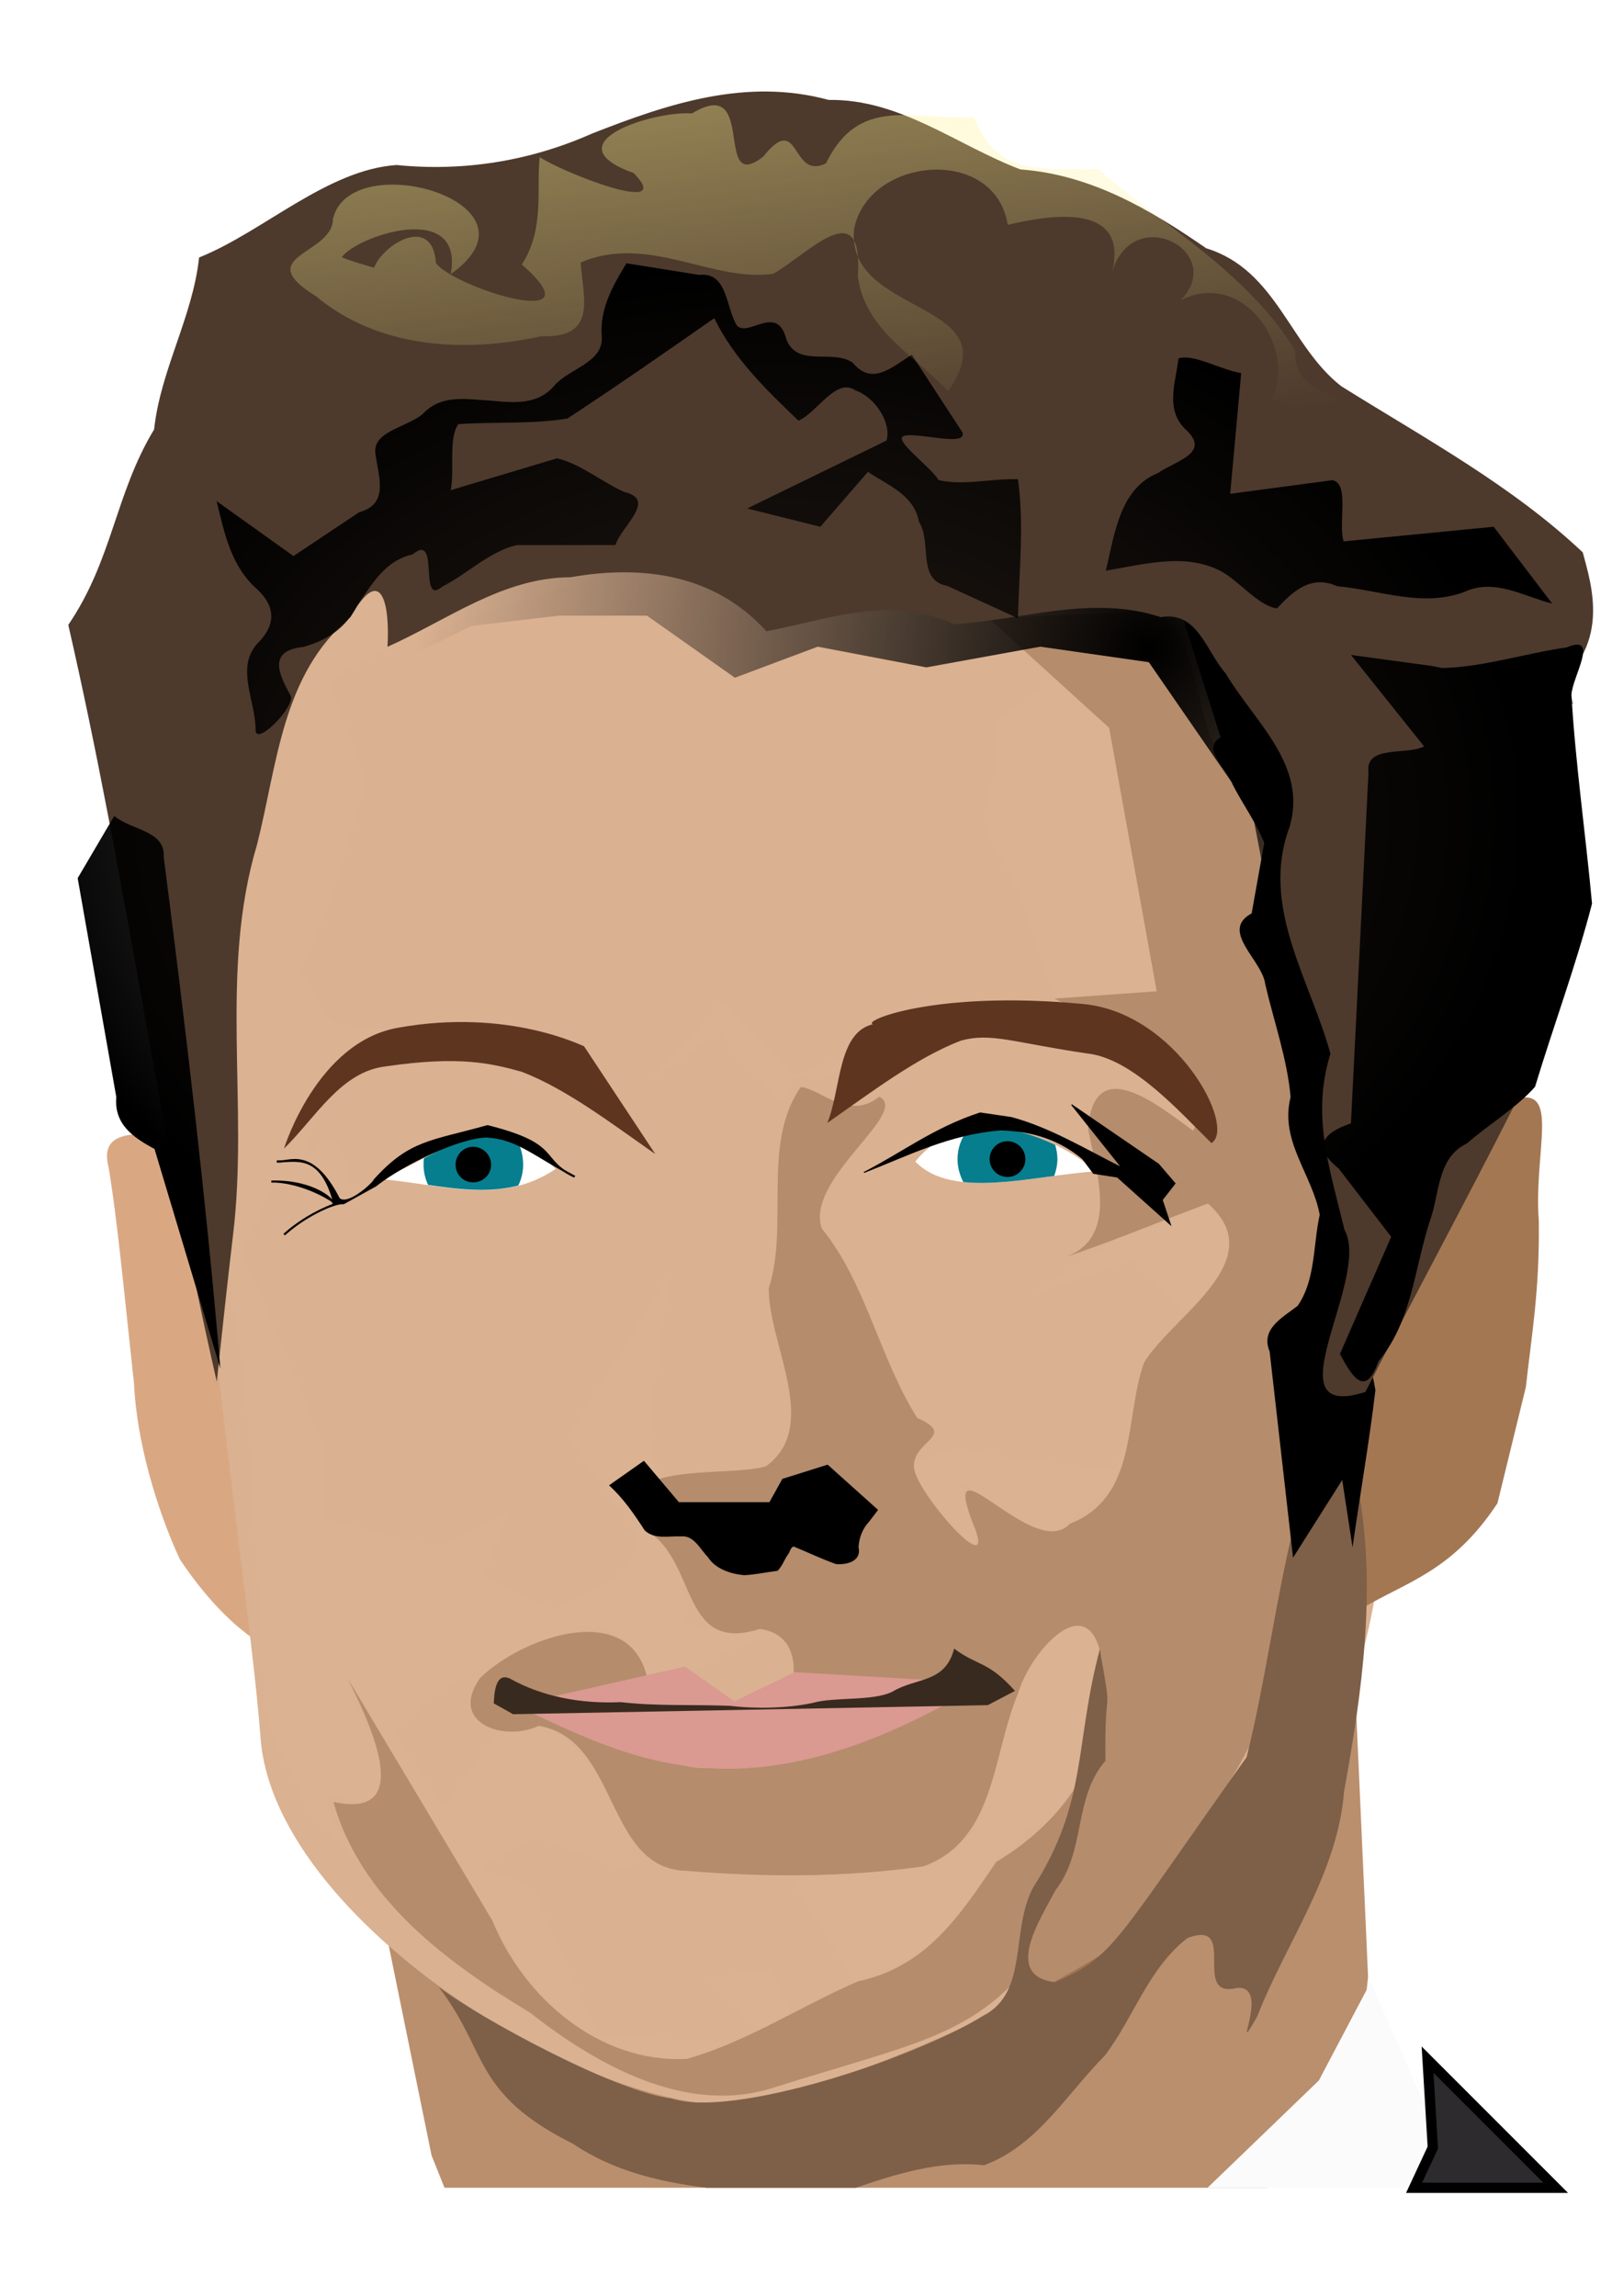
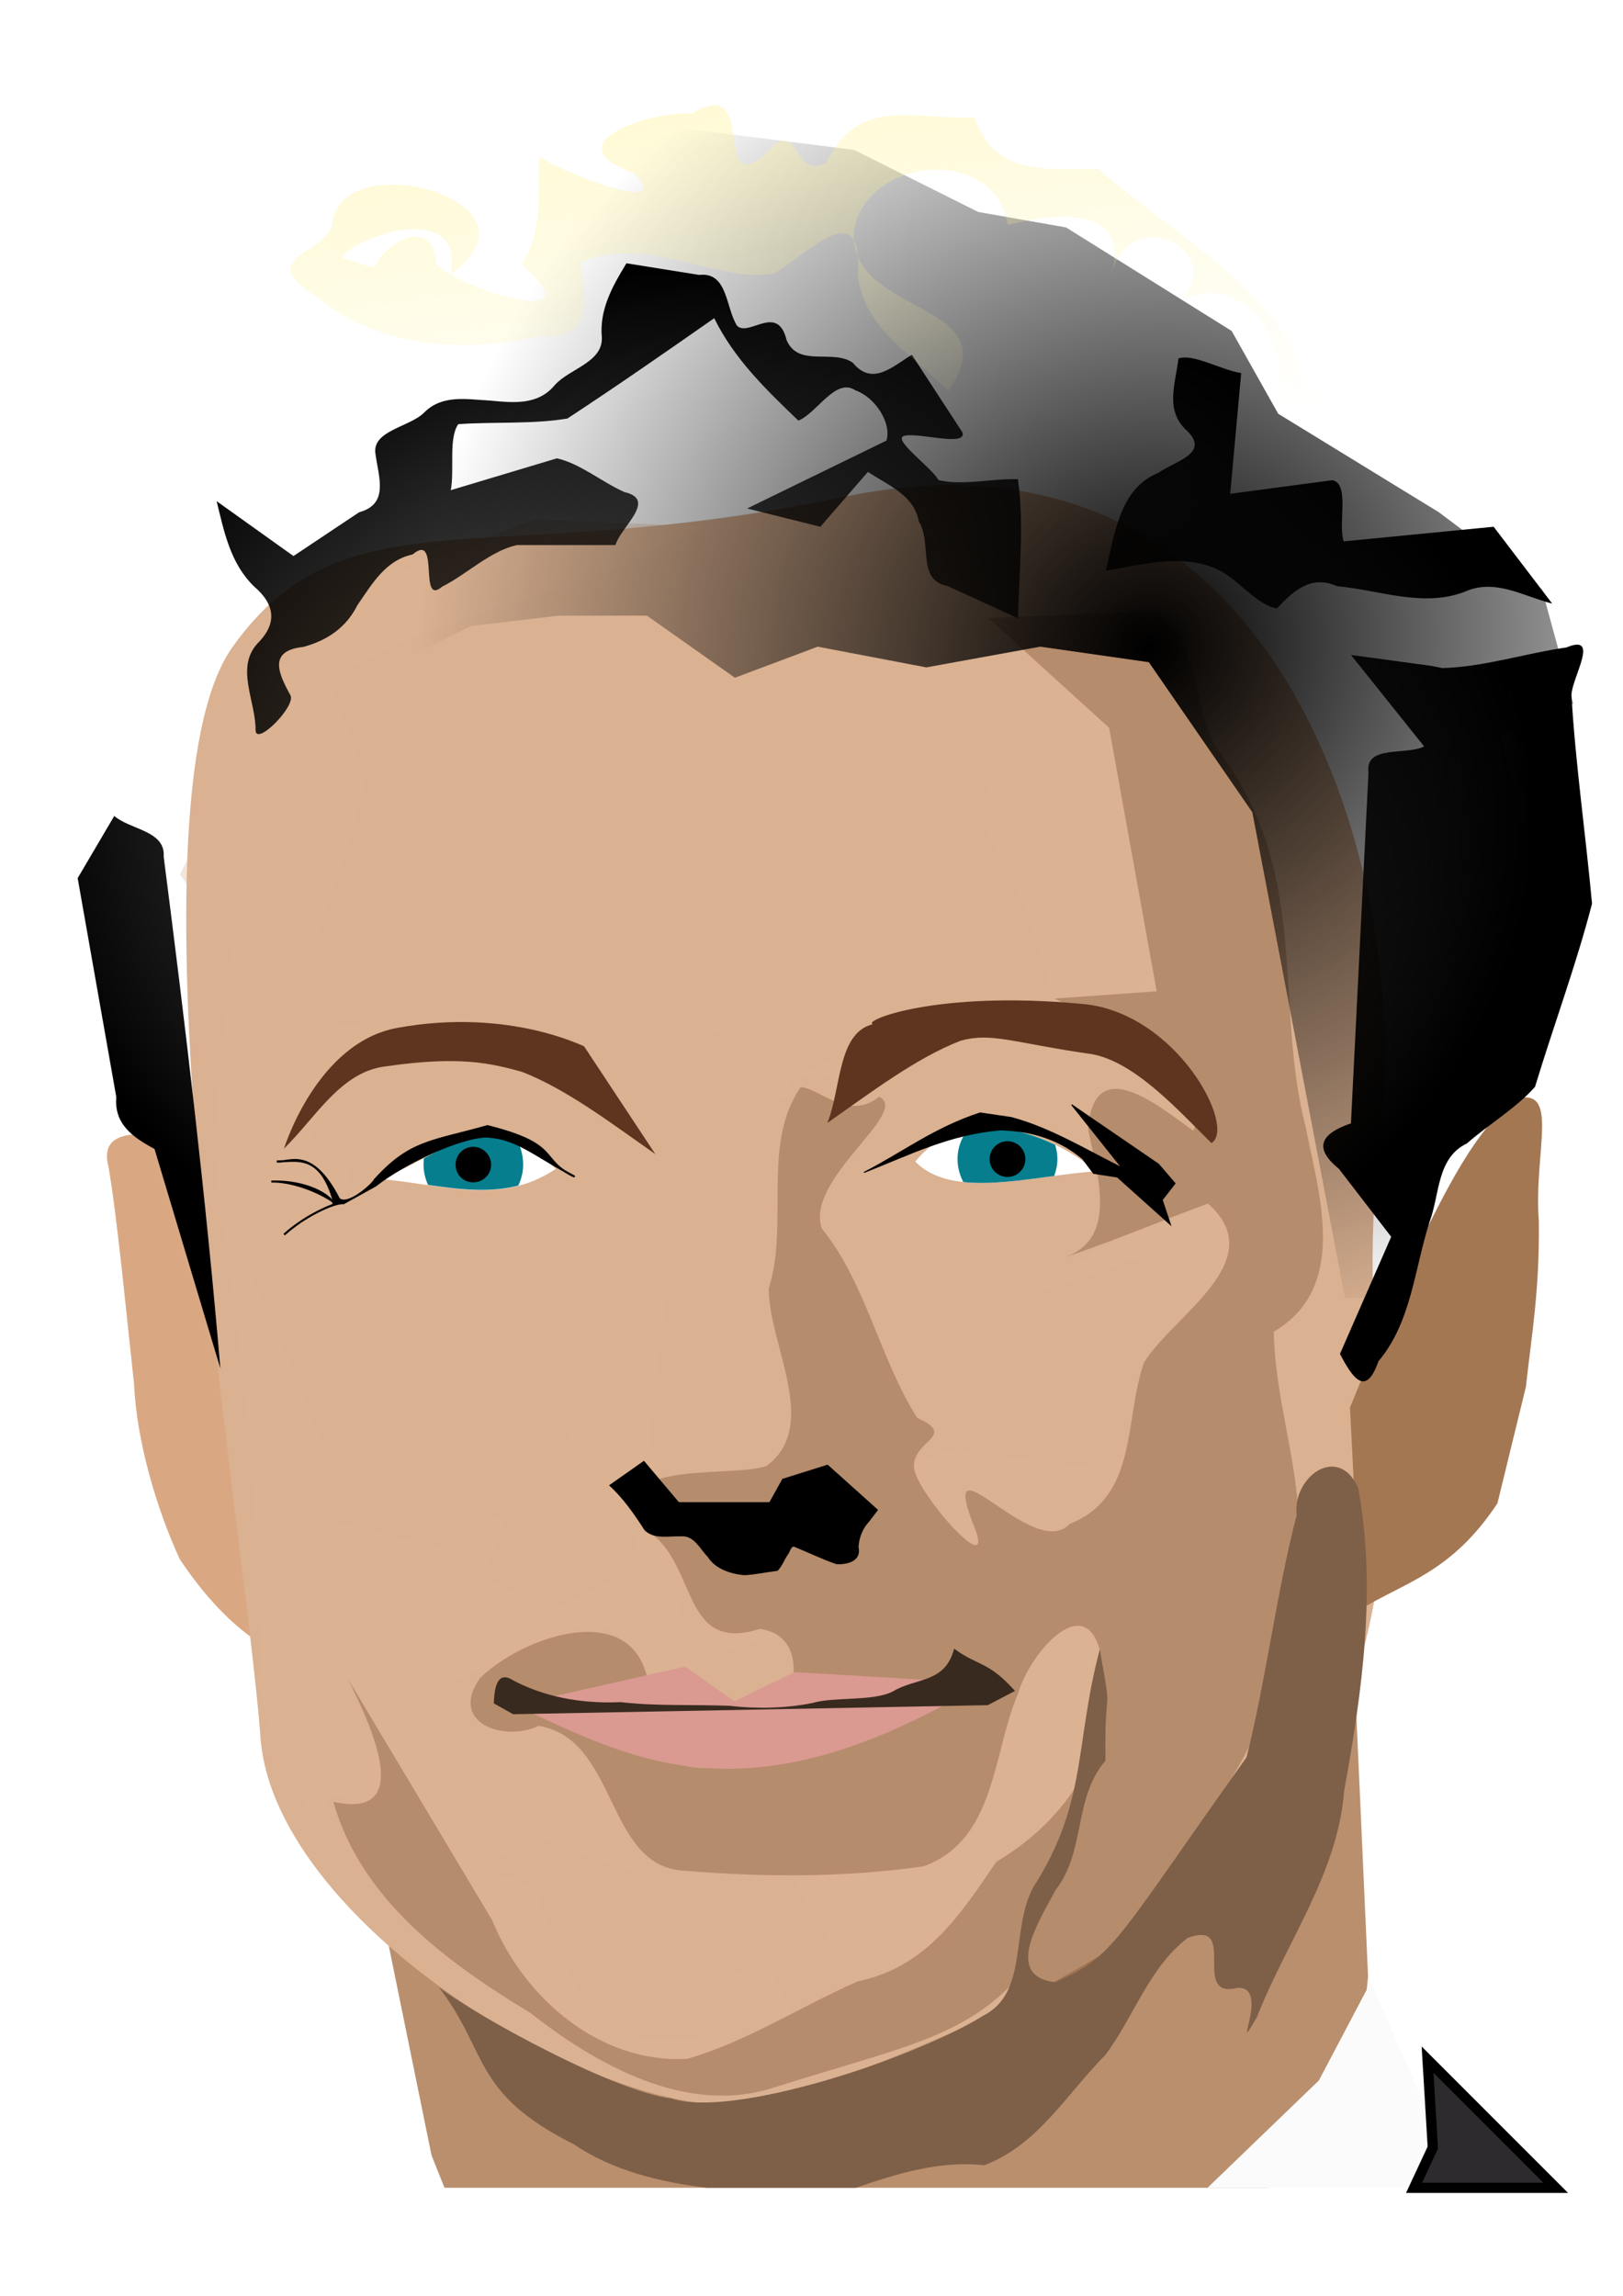
<svg xmlns="http://www.w3.org/2000/svg" xmlns:xlink="http://www.w3.org/1999/xlink" viewBox="0 0 744.09 1052.4">
  <defs>
    <radialGradient id="d" gradientUnits="userSpaceOnUse" cy="231.79" cx="397.56" gradientTransform="matrix(.826 -.563 .535 .785 -54.959 275.65)" r="72.664">
      <stop offset="0" />
      <stop offset="1" stop-opacity="0" />
    </radialGradient>
    <radialGradient id="e" xlink:href="#a" gradientUnits="userSpaceOnUse" cy="254.29" cx="357.12" gradientTransform="matrix(1 0 0 .738 0 66.725)" r="73.909" />
    <linearGradient id="a">
      <stop offset="0" stop-opacity=".498" />
      <stop offset="1" />
    </linearGradient>
    <linearGradient id="f" y2="220.52" gradientUnits="userSpaceOnUse" x2="362.44" gradientTransform="translate(-1321.5 -819.74) scale(4.697)" y1="124.8" x1="349.73">
      <stop offset="0" stop-color="#fff192" />
      <stop offset="1" stop-color="#fff192" stop-opacity="0" />
    </linearGradient>
    <filter id="c" height="1.307" width="1.131" y="-.154" x="-.065">
      <feGaussianBlur stdDeviation=".715" />
    </filter>
    <filter id="b">
      <feGaussianBlur stdDeviation=".261" />
    </filter>
  </defs>
  <path d="M620.09 747.21L438.63 907.35l-263.29-29.68 22.506 110.31 5.945 14.863h377.14l39.162-30.292 7.125-66.434-7.125-158.91z" fill="#ba8f6d" />
  <path d="M628.44 908.53l-23.78 45.107-51.052 49.212h132.4l-31.518-35.01-26.045-59.309z" fill="#fbfbfb" />
  <path d="M117.44 752.03c-11.46-7.68-23.52-20.09-34.981-37.25-10.741-23.23-19.811-54.15-21.022-80.54-3.896-35.638-7.791-76.855-11.687-99.337-2.97-11.545 3.83-14.54 13.419-15.096 8.49 9.33 17.671 4.27 28.964 43.035 6.695 27.835 10.63 46.15 17.196 74.006 2.505 35.628 5.603 79.558 8.108 115.19z" fill="#d9a883" />
  <path d="M172.62 540.35c28.345 1.916 56.129 12.99 82.189-4.613-34.847-33.013-58.032-.704-82.189 4.613z" fill="#fb9733" />
  <path d="M633.03 519.49c-14.22 111.64 19 152.54-13.1 254.85-32.09 102.3-206.07 171.84-269.06 188.62s-225.12-77.89-231.45-166.64c-6.33-88.76-64.547-427.32-12.77-499.81 51.78-72.5 117-34.64 279.8-68.68 204.87-42.84 260.8 180.01 246.58 291.66z" fill-rule="evenodd" fill="#dab191" />
  <path d="M245.26 238.16c-33.828 11.918-67.067 26.926-100.68 40.067l-62.082 122.55 23.483 33.463-7.925 87.033c.889 27.479 6.734 54.895 9.54 82.336 9.536 58.759 9.46 118.31 13.208 177.59 2.819 16.677 13.66 31.368 19.667 47.259 9.37 10.296 19.103 20.349 29.06 30.234-2.936-4.648-5.787-9.46-8.659-14.09-14.335-14.538-17.006-29.88 7.192-15.557 24.906-2.011-6.602-42.776-8.513-59.294 24.99 41.861 50.196 83.618 75.145 125.49 14.931 31.894 49.203 50.729 83.951 48.286 5.665-2.213 11.331-4.674 16.878-7.192l-61.789-3.962-25.39-57.533c-1.629-13.353-14.41-13.735-24.95-16.878-4.92-3.747 16.166-11.017 21.72-16.144l40.361 14.97c8.203 3.361 3.894-9.383 2.349-18.493-3.12-6.995-6.288-13.95-9.834-20.694-10.194-11.978-21.802-27.23-35.664-28.032a104.974 104.974 0 01-9.393 1.614c-1.548.668-3.097 1.698-4.696 2.789l-24.95 34.49-23.483-35.224 29.06-23.042c12.32-5.929 25.613-10.084 38.893-14.236 2.412-1.1 4.862-2.13 6.75-3.082 20.232-18.714 37.557-1.3 42.27 18.786 8.659-2.554 17.608-4.508 25.83-8.073 10.67-7.651 22.41-12.345 35.372-13.649-.146-.25-.294-.484-.44-.733l-21.134-2.936h-10.861c-4.578 1.288-7.032-.018-8.366-2.495-9.464-.949-2.988-14.96-3.229-23.483-2.904-17.95-41.63-18.943-20.988-40.948 2.396-1.7 5.61-2.725 9.393-3.229-1.65-5.14-3.364-10.233-4.696-15.41 1.695-25.599 6.61-51.502 9.54-77.2l-46.965 75.585 22.602 30.821c9.65 8.338 9.781 18.444 4.696 29.5-9.07 8.012-23.122 12.004-34.05 18.493l-31.848-15.117 11.741-30.234-30.234 15.998c-18.107-1.696-36.975-8.852-55.33-12.622V662.47c-9.557-26.713-22.033-52.773-32.73-79.254-8.393-9.96 1.78-19.34 5.577-28.913 2.096-15.004 14.591-9.43 25.244-7.632 10.865 6.883 19.77-8.186 11.154-16.144-4.242-17.713-12.039-3.687-19.226 4.403l11.154-31.848c11.87-11.368 27.504-19.942 40.801-30.234l-31.702-2.935c-10.958-1.087-13.109-16.547-20.254-23.923 13.093-27.36 20.91-56.632 29.647-85.565-3.195-16.268-11.259-32.357-16.29-48.58l29.06-15.998c32.645-13.197 66.814-22.594 100.09-34.343l43.59-20.107-78.668-3.229zm238.06 72.503c-6.795 6.239-14.827 11.158-22.455 16.585-9.073 6.174 1.325 20.588-5.87 29.794-3.548 10.58-7.407 21.091.88 30.528 13.24 22.301 20.169 47.225 27.445 71.916l-51.81 6.164c-22.903 7.208-44.73 18.527-67.218 27.3l-33.61-33.464-33.463 36.838 31.848-23.483 28.473 31.848 2.935-1.614c1.563-8.708 5.247-13.36 13.943-7.485l21.868-11.888c32.085-7.423 64.578-13.36 97.013-19.814-3.417-1.941-6.867-3.926-9.98-6.164l46.965-3.376-21.722-120.79-25.244-22.896zm52.689 179.06l8.219 12.182-2.789-6.311c-1.643-2.111-3.5-4.046-5.43-5.87zm17.759 61.936L512.38 567.51c-13.843 9.665-28.704 17.916-42.416 27.739l50.341-18.346 23.189 26.124c15.898-15.33 35.899-44.838 10.274-51.368zm-36.105 108.75l-7.485 13.649-63.403-8.366c-11.427-4.394-20.796 2.754-30.674 7.632.07.259.057.461.146.734l35.224 41.975-11.74-36.838 40.213 25.097 26.271-19.08c11.347-4.196 11.993-14.237 11.448-24.804zm-23.629 81.602c-31.666 20.21-33.32 58.72-44.177 89.968-11.326 29.671-44.671 24.243-70.008 26.565-4.015 1.342-7.954 2.22-11.888 2.642-1.213.851-2.462 1.639-3.67 2.495l27.887 45.057c12.195-5.68 24.536-10.83 37.426-14.823l19.08-29.06c8.84-14.085 17.22-31.028 37.132-28.62 9.525-3.94 7.598-19.588 12.328-28.473 8.556-20.416 15.206-51.936-4.11-65.752zm-.587 91.436l-12.622 33.316c1.048-.464 2.026-1.015 3.082-1.468l9.54-31.848zm-147.05 69.71c-7.553.492-16.59 3.759-24.07 4.11l24.804 23.482c5.133-2.48 10.305-4.927 15.41-7.485-3.34-5.588-5.479-15.37-9.245-19.52-2.097-.663-4.38-.75-6.898-.587z" opacity=".351" fill="#ddb494" />
  <path d="M172.62 540.35c28.345 1.916 56.129 12.99 82.189-4.613-34.847-33.013-58.032-.704-82.189 4.613z" fill="#fb9733" />
  <path d="M449.56 517.01c-10.767.67-21.348 4.958-29.94 15.411 16.864 17.602 53.739 6.466 82.189 4.55-4.233-5.566-28.563-21.434-52.249-19.96zM225.16 521.12c-19.795-.826-35.934 15.571-52.542 19.226 28.345 1.916 56.129 13.052 82.189-4.55-10.89-10.317-20.649-14.3-29.647-14.677z" fill="#fff" />
  <path d="M225.16 521.12c-11.239-.47-21.181 4.678-30.821 9.833-.122.956-.147 1.947-.147 2.936 0 3.343.766 6.383 2.055 9.246 14.064 2.053 27.922 3.79 41.388.294 1.375-2.94 2.202-6.08 2.202-9.54 0-3.552-.757-6.981-2.202-9.98a35.632 35.632 0 00-12.475-2.789z" fill="#067e8e" />
  <path d="M216.94 525.67c-4.524 0-8.072 3.694-8.072 8.219s3.547 8.072 8.072 8.072 8.219-3.548 8.219-8.072-3.695-8.219-8.219-8.219z" />
  <path d="M449.56 517.01c-2.011.125-4.027.488-6.017.88-2.757 3.778-4.55 8.322-4.55 13.357 0 3.798 1.003 7.415 2.642 10.567 12.544 1.344 27.365-.885 41.682-2.789.877-2.427 1.467-5.05 1.467-7.779 0-2.286-.403-4.375-1.027-6.457-9.682-4.663-22.02-8.536-34.197-7.779z" fill="#067e8e" />
  <path d="M470.095 531.31a8.192 8.192 0 11-16.385 0 8.192 8.192 0 1116.385 0z" />
  <path d="M453.15 283.3l55.352 50.32 21.805 120.77-46.965 3.355c24.136 11.116 74.741 40.969 63.672 60.549-15.692-11.257-45.498-36.375-48.173-.803 4.178 21.172 14.085 50.206-10.874 58.894 22.231-7.374 43.843-16.585 65.824-24.71 29.588 26.081-16.255 51.462-29.273 72.882-9.182 25.824-2.58 61.58-34.069 73.95-16.463 17.63-59.743-41.062-44.714-.985 13.021 30.04-24.127-11.19-26.592-24.001-2.054-13.102 20.546-15.092 1.366-23.573-17.415-27.566-23.442-61.82-43.788-86.897-7.702-22.71 40.97-53.253 26.344-60.345-13.957 11.512-28.053-4.42-36.022-4.341-18.02 26.192-5.17 62.82-14.59 92.166-.166 25.774 23.931 63.1-1.177 81.532-18.118 5.782-78.169-4.12-53.806 30.146 22.388 14.868 14.801 55.96 50.874 44.442 31.557 4.332 8.96 57.91-14.302 62.387-24.522 7.29-63.874-14.8-36.835-37.644-6.726-39.32-57.82-21.21-77.096-2.217-14.74 20.824 11.341 29.405 26.79 21.922 36.918 5.926 30.343 65.738 67.914 66.463 36.06 2.982 72.78 3.023 108.51-2.047 33.338-12.035 31.647-51.875 43.446-79.305 5.528-19.387 33.422-50.792 38.652-13.811 6.014 39.345-16.826 72.158-48.655 91.04-16.926 24.869-32.17 48.179-63.389 54.754-26.247 11.418-50.913 27.726-78.392 35.546-40.085 2.235-74.879-27.975-89.354-63.548-21.98-36.836-44.033-73.63-66.02-110.46 8.43 17.33 32.451 64.944-6.773 56.2 12.646 44.81 52.302 73.76 90.211 96.674 30.336 23.78 71.728 47.332 111.87 34.24 66.088-20.906 93.042-23.295 121.65-62.152 6.557-14.903 14.42-59.124 15.834-55.407-4.748 26.739-49.095 70.237-14.158 87.6 36.193-5.06 45.787-49.694 64.87-75.323 17.78-33.8 45.318-63.611 41.548-104.42 24.57-45.56-.02-91.173-.684-136.76 34.89-20.363 20.363-64.078 14.578-93.973-14.866-57.401 3.037-117.76-41.58-174.48-11.453-21.727-8.024-70.522-42.188-61.142-20.547.838-41.095 1.676-61.642 2.517z" opacity=".279" fill="#582e0d" />
  <g fill="#5e351f">
    <path d="M130.199 526.506s14.91-48.599 51.995-55.353c51.38-9.351 85.631 8.816 85.542 8.387l32.708 49.482c-20.407-14.286-40.815-29.853-61.224-37.74-13.923-3.844-28.436-7.426-62.06-2.515-20.825 2.238-32.233 23.312-46.964 37.74zM555.42 523.97c11.608-7.255-15.945-59.669-58.706-63.736-68.278-6.5-102.06 7.996-96.447 9.225-16.338 3.877-14.543 29.514-20.967 45.288 20.407-14.286 40.815-29.853 61.224-37.74 13.922-3.844 24.243.96 57.865 5.871 20.826 2.239 42.298 26.667 57.03 41.095z" />
  </g>
  <path d="M186.15 191.43l16.607-3.75 4.821 3.393 5.893-2.857 15.18.893 2.856.357c-22.674 13.56-33.793 7.382-45.357 1.964z" transform="translate(-638.3 -117.59) scale(4.697)" filter="url(#b)" fill="#da9991" />
  <path d="M235.23 785.76l217.64-4.151 12.454-6.524c-12.283-13.809-17.14-11.347-27.879-19.384-4.16 16.01-17.279 13.11-28.123 19.631-8.904 4.61-26.793 2.374-36.664 5.24-11.77 2.484-25.866 2.788-38.005 1.345-16.664-.676-33.56.225-50.072-1.69-18.508.846-36.091-2.575-50.78-10.789-6.971-3.254-7.194 7.648-7.424 11.342l8.853 4.98z" fill="#382a1e" />
  <path d="M216.68 167.97l-4.42 1.389-1.262 2.273h-8.839l-3.41-4.04-3.408 2.398c1.397 1.26 2.464 2.828 3.48 4.393.947.913 2.352.537 3.527.588 1.286-.13 1.865 1.234 2.63 2.005.751 1.187 2.234 1.658 3.56 1.782 1.092-.05 2.169-.299 3.25-.424.43-.42.643-1.037.98-1.541.225-.234.312-.87.636-.814 1.376.56 2.714 1.213 4.119 1.703 1.067.063 2.486-.288 2.172-1.655.052-.935.401-1.832 1.048-2.512l.861-1.126-4.924-4.419z" transform="translate(-638.3 -117.59) scale(4.697)" filter="url(#c)" />
  <path d="M623.66 737.72c20.954-12.714 41.907-16.973 62.861-48.628l13.047-53.372c2.562-23.546 6.301-43.561 5.93-75.908-2.478-32.713 10.416-62.848-11.86-55.745-21.504 19.218-33.39 48.052-47.443 74.721l-27.279 66.419z" fill="#a47753" />
  <path d="M302.18 281.18l-8.601-45.823 9.091-11.617 5.051-5.556.949-13.33 8.514-14.154h12.627l22.728-7.576 16.162 2.02 12.122 6.061 8.587 1.516 16.162 10.102 4.545 8.08 15.657 9.597 10.102 7.576 3.03 11.112-7.07 3.03 3.535 14.648-4.581 13.428-4.04 9.596-2.526 4.546-4.56 12.754h-3.031l-9.041-47.395-10.102-14.647-10.607-1.515-11.112 2.02-10.607-2.02-8.081 3.03-8.587-6.06h-8.586l-8.586 1.01-12.122 6.06-.505-6.566-8.587 10.102-5.555 24.244v25.254z" fill="url(#d)" transform="translate(-1340.3 -800.95) scale(4.697)" />
  <path d="M610.47 672.28c-8.684.108-17.338 10.677-15.995 22.27-8.77 33.051-14.502 77.857-22.978 110.97-60.349 84.671-60.474 91.366-87.808 103.1-23.885-2.97-6.93-28.556.236-42.229 14.014-17.954 8.07-42.18 22.884-59.309-.5-39.698 3.547-15.654-2.548-51.194-11.731 44.034-5.467 70.071-30.669 109.42-10.431 19.829-1.883 48.053-22.884 58.696-32.43 20.132-115.56 47.166-142.92 37.888-24.894-2.744-87.151-36.403-106.59-51.005 22.86 29.817 15.14 48.619 61.716 71.907 18.315 12.373 39.55 17.353 61.055 20.053h68.368c18.877-6.463 38.62-12.616 58.79-10.333 24.42-8.922 38.023-32.839 55.535-50.439 13.197-17.466 19.947-40.013 37.794-53.742 23.878-8.9 1.064 28.244 22.789 22.884 15.824-1.139-3.74 35.185 9.012 13.4 13.45-34.468 37.008-65.618 39.964-103.57 8.306-45.66 14.963-93.018 6.464-139-3.13-7.035-7.671-9.824-12.22-9.767z" fill="#7e5f48" />
-   <path d="M539.45 273.97l20.163 64.047c-9.332 5.09 3.417 14.741 5.544 21.686 4.612 8.919 10.862 17.556 14.46 26.649l-5.772 32.317c-14.84 8.034 4.905 21.424 6.214 32.407 3.972 17.177 10.06 34.144 11.645 51.775-5.155 20.216 9.94 35.376 13.344 54-3.08 13.649-1.82 29.853-10.133 41.723-7.076 5.515-17.114 10.571-12.828 20.954l10.735 94.468 22.535-35.582 4.744 30.837c3.389-24.032 7.623-47.944 10.486-72.05-3.122-18.287-10.567-36.453-6.487-55.211 3.273-37.53 9.624-74.997 7.051-112.77-.884-23.186-.064-46.734-2.583-69.682l-52.351-129.13-36.767 3.558z" />
-   <path d="M99.38 633.31C72.494 516.287 58.191 403.46 31.307 286.436c20.368-29.904 21.356-59.81 39.348-89.604 2.961-27.39 17.663-51.422 20.624-78.812 29.272-11.68 58.622-40.24 90.558-42.379 30.852 3.095 61.304-1.846 89.68-14.455C306.607 47.392 342.299 35.581 379.89 45.8c32.871-.479 58.645 20.697 87.928 31.86 32.134 2.36 59.19 18.176 85.18 36.139 32.293 9.908 38.258 44.858 61.956 63.257 37.89 23.693 78.15 45.415 110.702 76.163 3.541 13.836 14.396 44.192-16.878 64.352-.96 24 13.76 49.242 14.055 74.674-2.713 31.465-.672 64.596-17.749 92.7-25.285 51.576-52.995 101.937-79.103 153.11-44.514 14.17 2.94-51.943-9.572-74.303-6.923-28.763-15.276-52.268-6.454-80.724-9.254-33.977-32.338-67.31-18.763-103.91 8.53-28.427-16.352-48.538-29.342-70.55-8.97-10.13-12.766-28.557-29.698-25.69-31.698-10.392-63.102 1.31-94.738 3.237-29.543-13.657-58.18-1.948-86.04 3.24-23.651-26.039-56.485-30.619-89.745-24.763-31.295.099-56.542 19.685-83.974 31.882 1.137-19.266-2.65-38.912-16.98-13.568-31.413 26.038-33.443 67.254-42.85 104.3-17.42 58.115-3.782 119.052-10.937 178.444-2.676 22.533-5.085 45.097-7.512 67.662z" fill="#4d3a2c" />
  <g transform="translate(-1321.5 -819.74) scale(4.697)" fill="url(#e)">
    <path d="M302.86 308.08l-6.429-21.429c-2.1-1.128-3.958-2.415-3.73-5.065l-3.77-21.363 3.572-6.072c1.557 1.36 5.008 1.423 4.824 3.973 2.133 16.625 4.118 33.252 5.533 49.956zM421.07 239.51l-7.857-1.071 7.143 8.928c-1.756.898-5.803-.18-5.431 2.554l-1.712 34.232c-2.85.969-3.758 2.34-1.179 4.431l5.107 6.64-5 11.429c1.267 2.418 2.53 4.22 3.755.723 3.23-3.845 3.508-8.998 4.993-13.616 1.004-2.688.692-6.24 3.645-7.648 2.152-1.887 4.796-3.433 6.649-5.527 1.802-5.963 4.014-11.884 5.562-17.873-.623-6.779-1.61-13.586-2.008-20.347.034-1.734 2.857-6.06-.49-4.654-4.039.572-8.082 1.912-12.118 2.01l-1.059-.212zM402.5 210.93c-1.917-.28-4.722-1.94-6.124-1.419-.273 2.388-1.308 4.924.647 6.876 2.63 2.35-.908 3.09-2.645 4.3-3.756 1.505-4.242 6.045-5.092 9.529 3.725-.613 7.81-1.797 11.308.088 1.791 1.013 3.639 3.373 5.398 3.594 1.648-1.765 3.367-3.29 5.87-2.166 4.165.376 8.376 2.112 12.474.536 2.913-1.325 5.695.444 8.522 1.162l-5.715-7.5-14.643 1.428c-.57-1.74.625-5.622-1.092-5.973l-9.98 1.33 1.072-11.785zM380.71 234.86c.104-4.526.627-9.062 0-13.571-2.538-.083-5.414.658-7.752.085-.687-1.252-4.685-4.057-3.293-4.332 1.53-.302 6.013 1.096 5.64-.303l-4.952-7.593c-1.933 1.187-3.872 3.086-5.774.767-1.97-1.345-5.325.495-6.456-2.215-.873-3.609-3.684-.25-4.831-1.384-1.13-1.782-.89-5.28-3.7-4.96-2.365-.38-4.73-.758-7.096-1.136-1.371 2.25-2.657 4.524-2.4 7.257.077 2.427-3.149 3.023-4.58 4.615-1.668 2.014-4.033 1.742-6.383 1.522-2.248-.115-4.59-.601-6.364 1.156-1.398 1.443-5.141 1.757-4.77 4.053.302 2.275 1.35 4.888-1.592 5.694l-6.411 4.274-7.5-5.357c.735 3.01 1.343 6.08 3.654 8.324 2.072 1.773 2.284 3.632.31 5.59-2.133 2.372-.146 5.6-.163 8.41-.011 1.679 3.933-2.279 3.413-3.366-1.275-2.277-2.121-4.376 1.244-4.731 2.333-.634 4.184-1.878 5.282-4.077 1.447-2.077 2.717-4.37 5.39-4.95 2.715-2.278.521 5.167 2.887 3.142 2.465-1.238 4.648-3.463 7.296-4.057h9.615c.526-1.79 4.116-4.434.872-5.173-2.207-.985-4.328-2.788-6.584-3.291l-10.36 3.107c.378-2.01-.24-5.035.729-6.44 3.53-.249 7.225.02 10.652-.551 4.841-3.171 9.59-6.48 14.334-9.794 1.936 3.966 5.072 6.985 8.214 10 1.863-.777 3.635-4.25 5.569-2.954 1.96.686 3.55 3.219 3.026 4.902l-13.595 6.623 7.143 1.786 4.643-5.357c1.994 1.337 4.498 2.235 4.983 4.873 1.294 2.01-.24 5.723 2.774 6.257l6.886 3.155z" />
  </g>
  <path d="M263.4 539.35c-19.229-10.387-26.318-17.456-40.029-18.384-12.177-.028-38.291 12.237-51.211 22.451l-14.615 8.09c-4.68-.36-18.508 6.371-27.277 14.423 6.5-5.775 14.086-10.465 22.958-13.868-1.475-4.068-12.502-10.974-28.829-10.453 6.787-.284 18.799 2.724 28.769 9.452-6.238-22.899-17.501-18.647-26.253-18.677 5.34.934 15.842-7.44 28.446 17.13 4.2 3.913 16.144-7.3 16.428-8.658 16.222-17.929 25.779-17.38 51.716-24.644 34.239 8.572 23.195 15.33 39.896 23.14z" stroke="#000" stroke-width=".939" />
  <path d="M396.12 537.42c17.748-9.088 32.166-20.396 53.255-27.257l14.257 2.097c17.751 4.756 34.021 14.695 50.739 23.063l-23.063-28.934 39.837 27.257 7.548 8.806-5.87 7.548 3.773 11.322-24.32-21.805-10.904-1.678-5.032-6.709c-12.606-10.585-26.55-12.883-37.53-13.209-23.786 1.897-42.402 11.607-62.69 19.499z" stroke="#000" stroke-width=".47" />
  <path d="M199.87 120.6c-2.409-35.27-57.571 18.766-9.378 11.462 15.179-1.25-24.184-9.917-33.8-14.137 6.804-9.809 56.296-26.477 49.946 7.736 46.184-32.678-46.05-59.07-53.976-25.334-.073 16.563-38.084 16.77-7.762 35.487 28.64 23.88 67.87 26.057 103.05 18.346 25.843.86 19.548-16.83 18.236-33.794 30.608-13.378 60.99 9.317 88.36 5.112 15.99-9.054 41.395-37.403 38.744 1.09 3.058 24.542 25.942 36.393 41.405 52.74 29.577-42.107-47.348-33.99-43.105-74.38 6.531-33.224 64.591-38.43 70.432-1.852 21.865-5.283 55.623-9.495 47.793 21.797 9.535-32.388 52.898-9.597 31.5 12.756 28.382-14.5 53.536 21.553 41.69 45.508 25.108 4.04 29.11 54.502 55.901 21.71 19.241-24.757-47.347-12.195-45.094-44.148-21.406-35.235-59.703-56.86-90.328-83.251-24.694-.218-46.853 3.633-56.886-23.67-28.993 1.165-52.767-9.976-67.919 21.105-16.234 8.036-11.714-24.378-28.769-3.088-23.183 18.036-2.394-38.184-32.694-19.78-17.059-1.4-65.26 13.493-26.684 27.315 20.007 20.551-33.728-.772-43.07-7.342-1.654 13.953 2.444 32.952-8.227 49.233 36.184 31.7-31.127 10.581-39.367-.62z" fill="url(#f)" />
  <path d="M654.49 944.11l2.406 40.294-8.587 18.449h64.924L654.49 944.11z" stroke="#000" stroke-width="4.697" fill="#2d2b2e" />
</svg>